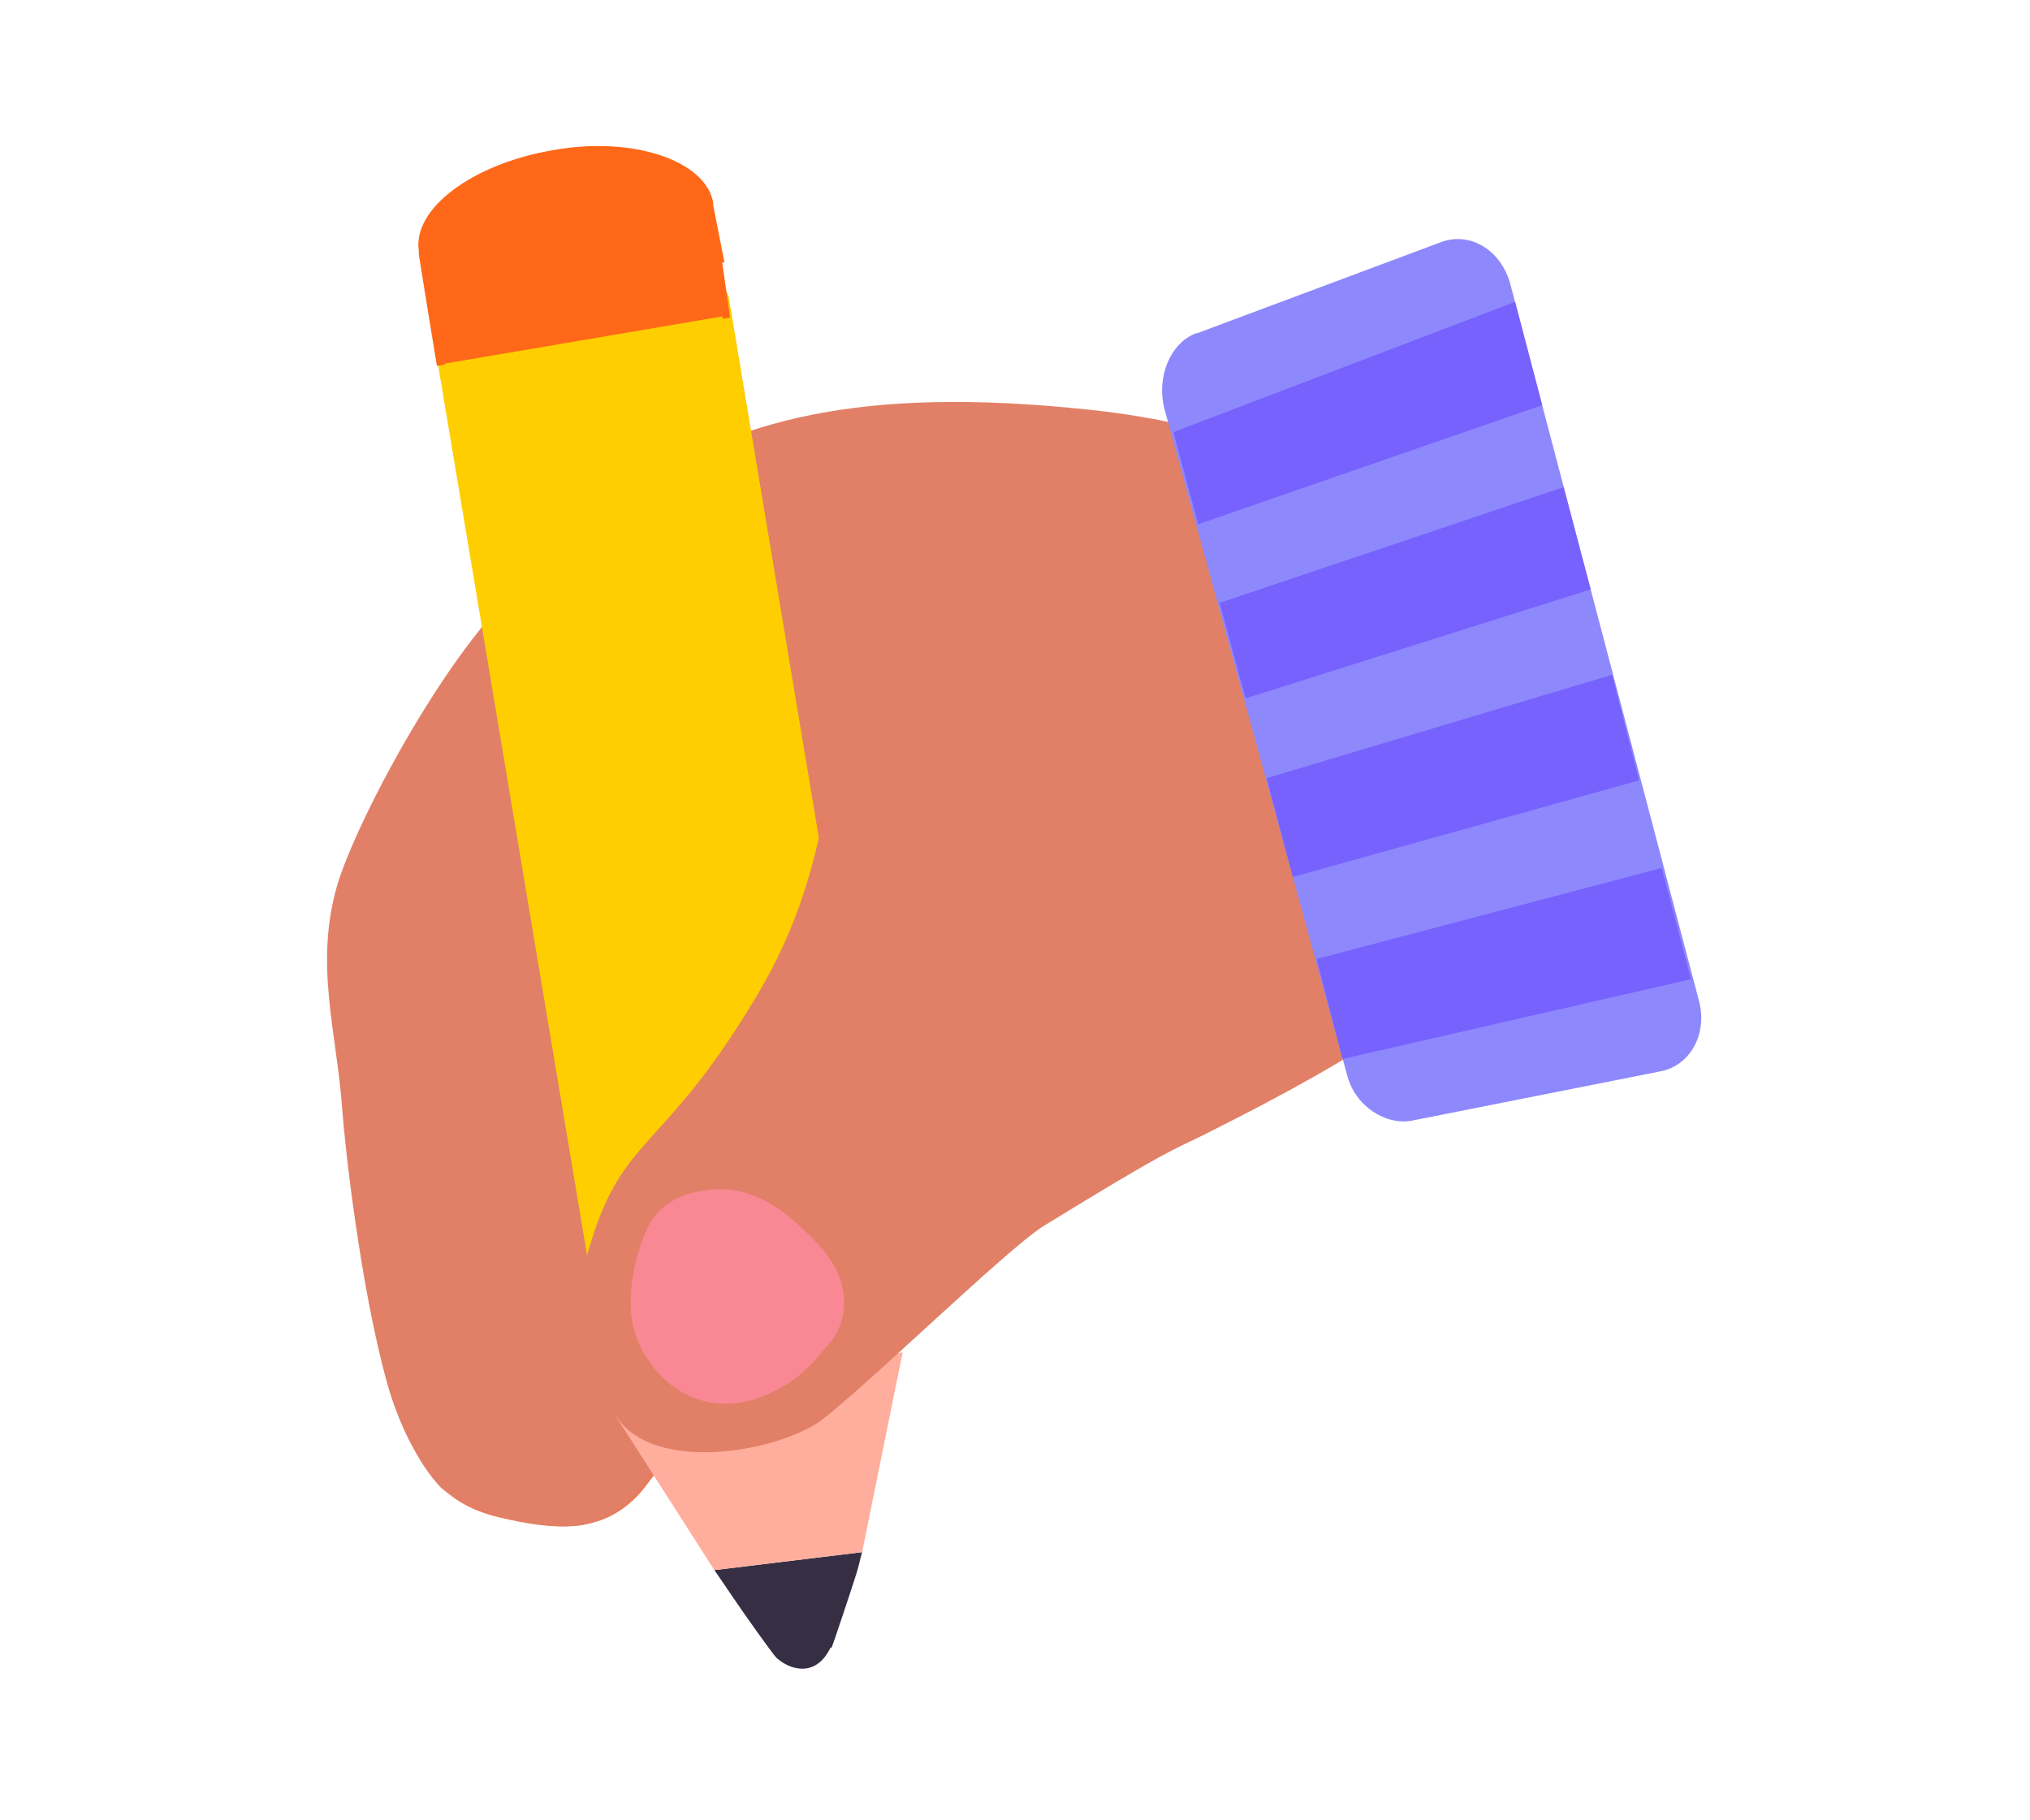
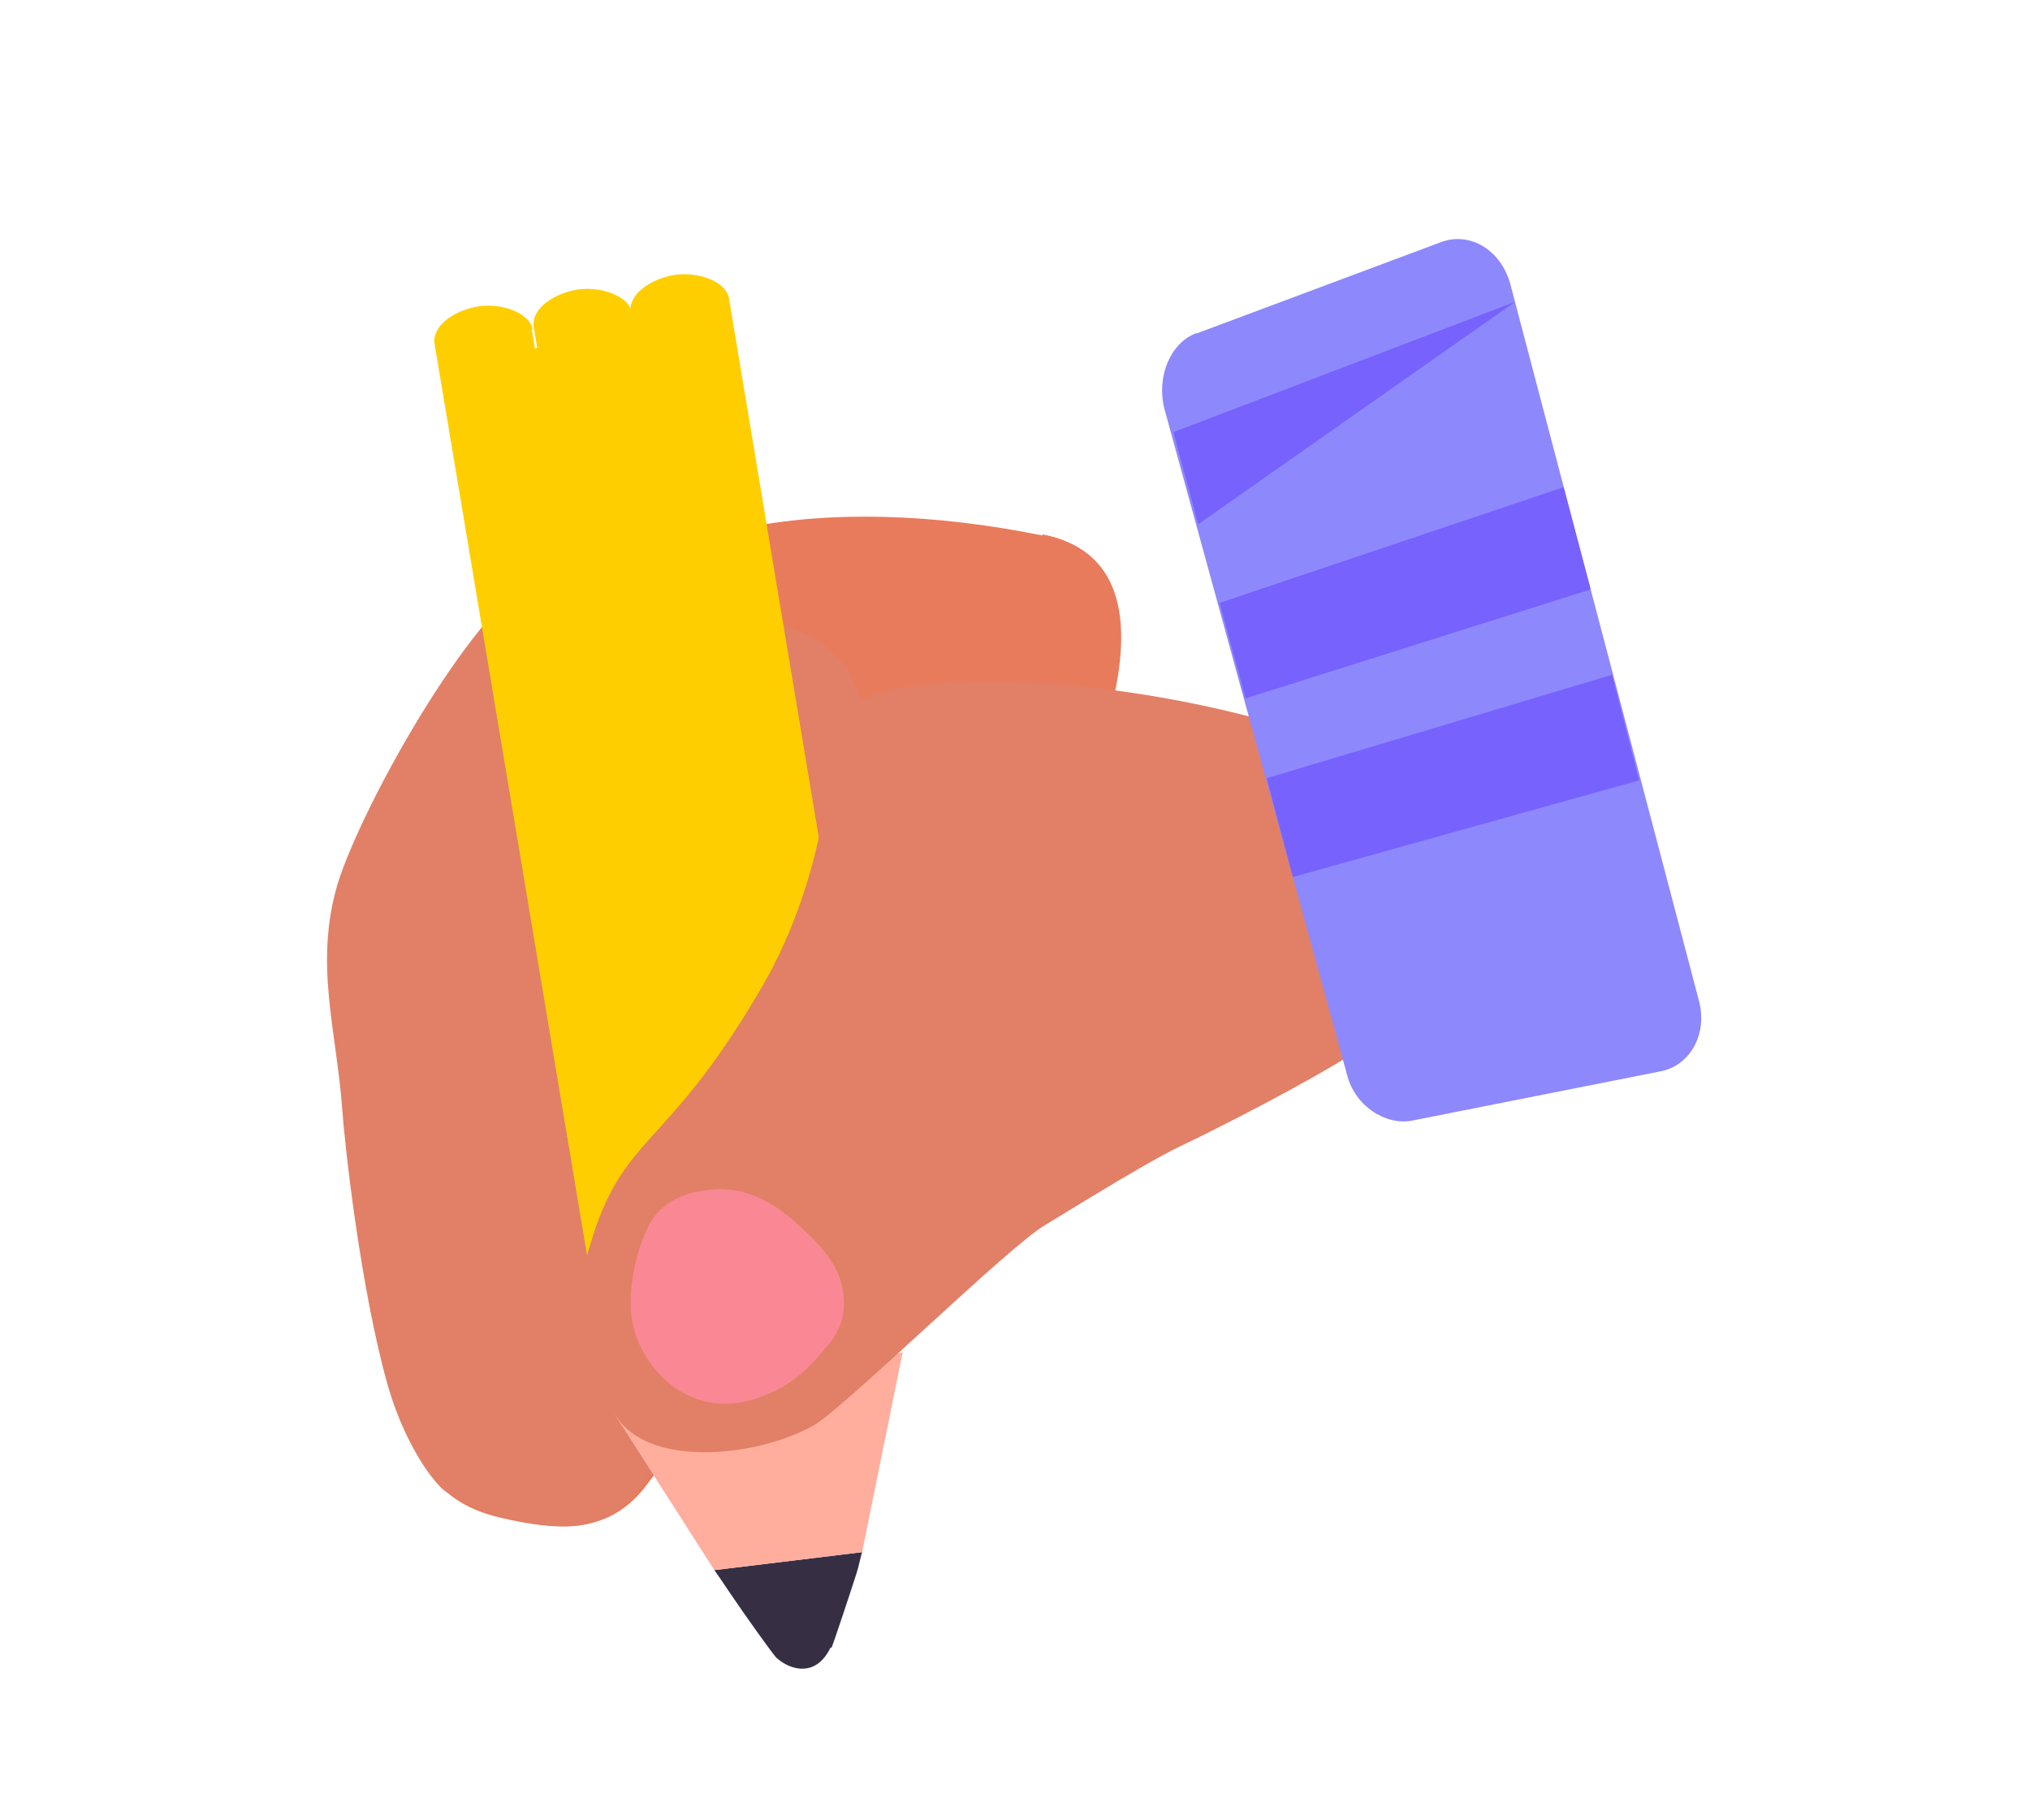
<svg xmlns="http://www.w3.org/2000/svg" width="164" height="147" viewBox="0 0 164 147" fill="none">
  <path d="M84.226 43.253C66.733 39.714 50.242 42.164 44.684 52.599C44.684 52.599 44.502 52.871 44.411 52.962C40.402 60.675 35.846 67.027 32.566 71.201C29.651 74.921 26.644 79.096 27.282 83.814C28.831 96.246 30.562 109.584 31.655 112.67C33.66 118.296 35.391 121.381 40.311 122.56C45.231 123.74 49.057 123.831 51.973 120.292C66.642 101.146 105.819 47.427 84.226 43.162V43.253ZM54.98 106.046C56.164 97.334 56.346 87.988 56.346 87.988L74.386 73.651V74.014C74.568 74.014 60.355 102.507 54.98 105.955V106.046Z" fill="#E87B5C" />
  <path d="M67.186 65.303L54.886 77.463C53.792 78.551 53.063 79.822 52.79 81.183L47.87 99.603C47.87 99.966 47.688 100.511 47.597 100.874L53.337 116.39C52.972 119.748 49.783 122.742 46.959 123.196C44.044 123.65 38.303 122.379 35.661 120.201C35.661 120.201 32.928 117.57 31.288 111.763C29.101 103.959 27.826 92.253 27.643 89.531C27.188 83.27 25.366 77.826 27.279 71.383C29.284 64.94 38.577 48.244 44.317 45.885C47.87 44.433 57.71 48.062 64.726 51.057C69.099 52.872 70.921 57.862 69.099 62.127L68.826 62.581C68.461 63.761 67.915 64.577 67.186 65.303Z" fill="#E18067" />
-   <path d="M34.477 57.681C34.477 57.681 45.957 62.581 86.957 67.844C127.957 73.107 120.941 75.284 120.941 75.284C120.941 75.284 124.768 67.481 123.31 58.316C121.67 48.153 111.283 35.54 87.959 33.09C69.099 31.094 59.532 34.088 51.059 39.351C39.761 46.52 34.477 57.681 34.477 57.681Z" fill="#E18067" />
  <path d="M67.095 133.087C65.911 135.537 63.815 134.901 62.722 133.903C62.449 133.631 60.171 130.455 59.078 128.822C58.349 127.733 57.711 126.825 57.711 126.825L69.647 125.374C69.464 126.009 69.373 126.553 69.191 127.098C68.644 128.822 67.369 132.633 67.186 133.087H67.095Z" fill="#362F44" />
  <path d="M43.042 26.647C42.86 25.377 40.765 24.469 38.669 24.741C36.482 25.105 34.842 26.466 35.116 27.827L49.056 111.127C49.056 111.127 58.349 118.204 58.076 116.843L42.951 26.556L43.042 26.647Z" fill="#FFCE00" />
  <path d="M46.685 23.38C44.498 23.743 42.858 25.105 43.131 26.466L58.165 116.662C58.347 117.932 60.443 118.84 62.538 118.567C64.725 118.205 66.365 116.843 66.091 115.482L51.058 25.286C50.876 24.016 48.78 23.108 46.685 23.38Z" fill="#FFCE00" />
  <path d="M72.925 108.314L58.894 24.107C58.712 22.836 56.616 21.929 54.521 22.201C52.334 22.564 50.694 23.925 50.967 25.286L66.001 115.482C66.183 116.753 72.834 108.314 72.834 108.314H72.925Z" fill="#FFCE00" />
-   <path d="M58.529 21.203L57.618 16.575C57.618 16.575 57.618 16.575 57.618 16.394C57.072 13.036 51.241 10.949 44.681 12.129C38.212 13.218 33.292 16.848 33.838 20.296C33.838 20.296 33.838 20.477 33.838 20.568L34.567 25.105L35.296 29.551L58.985 25.649L58.347 21.203H58.529Z" fill="#FF6818" />
  <path d="M72.838 109.131L49.786 113.85L35.938 29.37L58.351 25.559" fill="#FFCE00" />
  <path d="M49.695 114.303L72.929 109.222L69.649 125.374L57.713 126.826L49.695 114.303Z" fill="#FFAE9D" />
  <path d="M84.409 98.968C94.614 92.707 94.614 92.979 97.165 91.709C104.91 87.807 120.672 79.822 121.583 72.835C123.769 57.953 71.563 50.059 67.189 58.497C67.189 58.497 67.554 69.84 61.176 80.366C53.705 92.979 50.334 91.618 47.692 100.51C46.598 103.959 46.963 106.136 47.145 107.679C47.418 110.31 47.327 111.127 49.969 114.666C52.885 118.659 61.632 117.57 65.914 115.029C68.921 113.033 81.494 100.692 84.409 98.968Z" fill="#E18067" />
  <path d="M52.149 99.512C51.329 101.508 50.873 103.686 50.965 105.773C51.147 109.857 55.247 114.757 60.896 113.033C64.54 111.853 65.816 109.857 67.091 108.405C67.82 107.497 68.185 106.409 68.185 105.32C68.185 103.323 67.456 101.599 64.722 99.149C61.807 96.336 59.165 95.792 56.978 96.155C54.609 96.427 52.787 97.697 52.149 99.603V99.512Z" fill="#F98894" />
  <path d="M96.706 26.92L116.386 19.57C118.755 18.662 121.306 20.205 122.035 23.018L137.251 80.82C137.979 83.542 136.522 86.083 134.153 86.536L114.017 90.529C111.922 90.892 109.462 89.349 108.824 86.809L94.064 32.999C93.426 30.459 94.519 27.736 96.615 26.92H96.706Z" fill="#8E88FD" />
-   <path d="M106.367 77.462L134.247 70.112L136.616 79.095L108.463 85.538L106.367 77.462Z" fill="#7762FD" />
  <path d="M102.352 62.853L130.232 54.505L132.418 63.035L104.447 70.838L102.352 62.944V62.853Z" fill="#7762FD" />
  <path d="M98.531 48.697L126.32 39.351L128.507 47.608L100.627 56.41L98.531 48.697Z" fill="#7762FD" />
-   <path d="M94.797 34.905L122.404 24.379L124.59 32.727L96.801 42.346L94.797 34.905Z" fill="#7762FD" />
+   <path d="M94.797 34.905L122.404 24.379L96.801 42.346L94.797 34.905Z" fill="#7762FD" />
</svg>